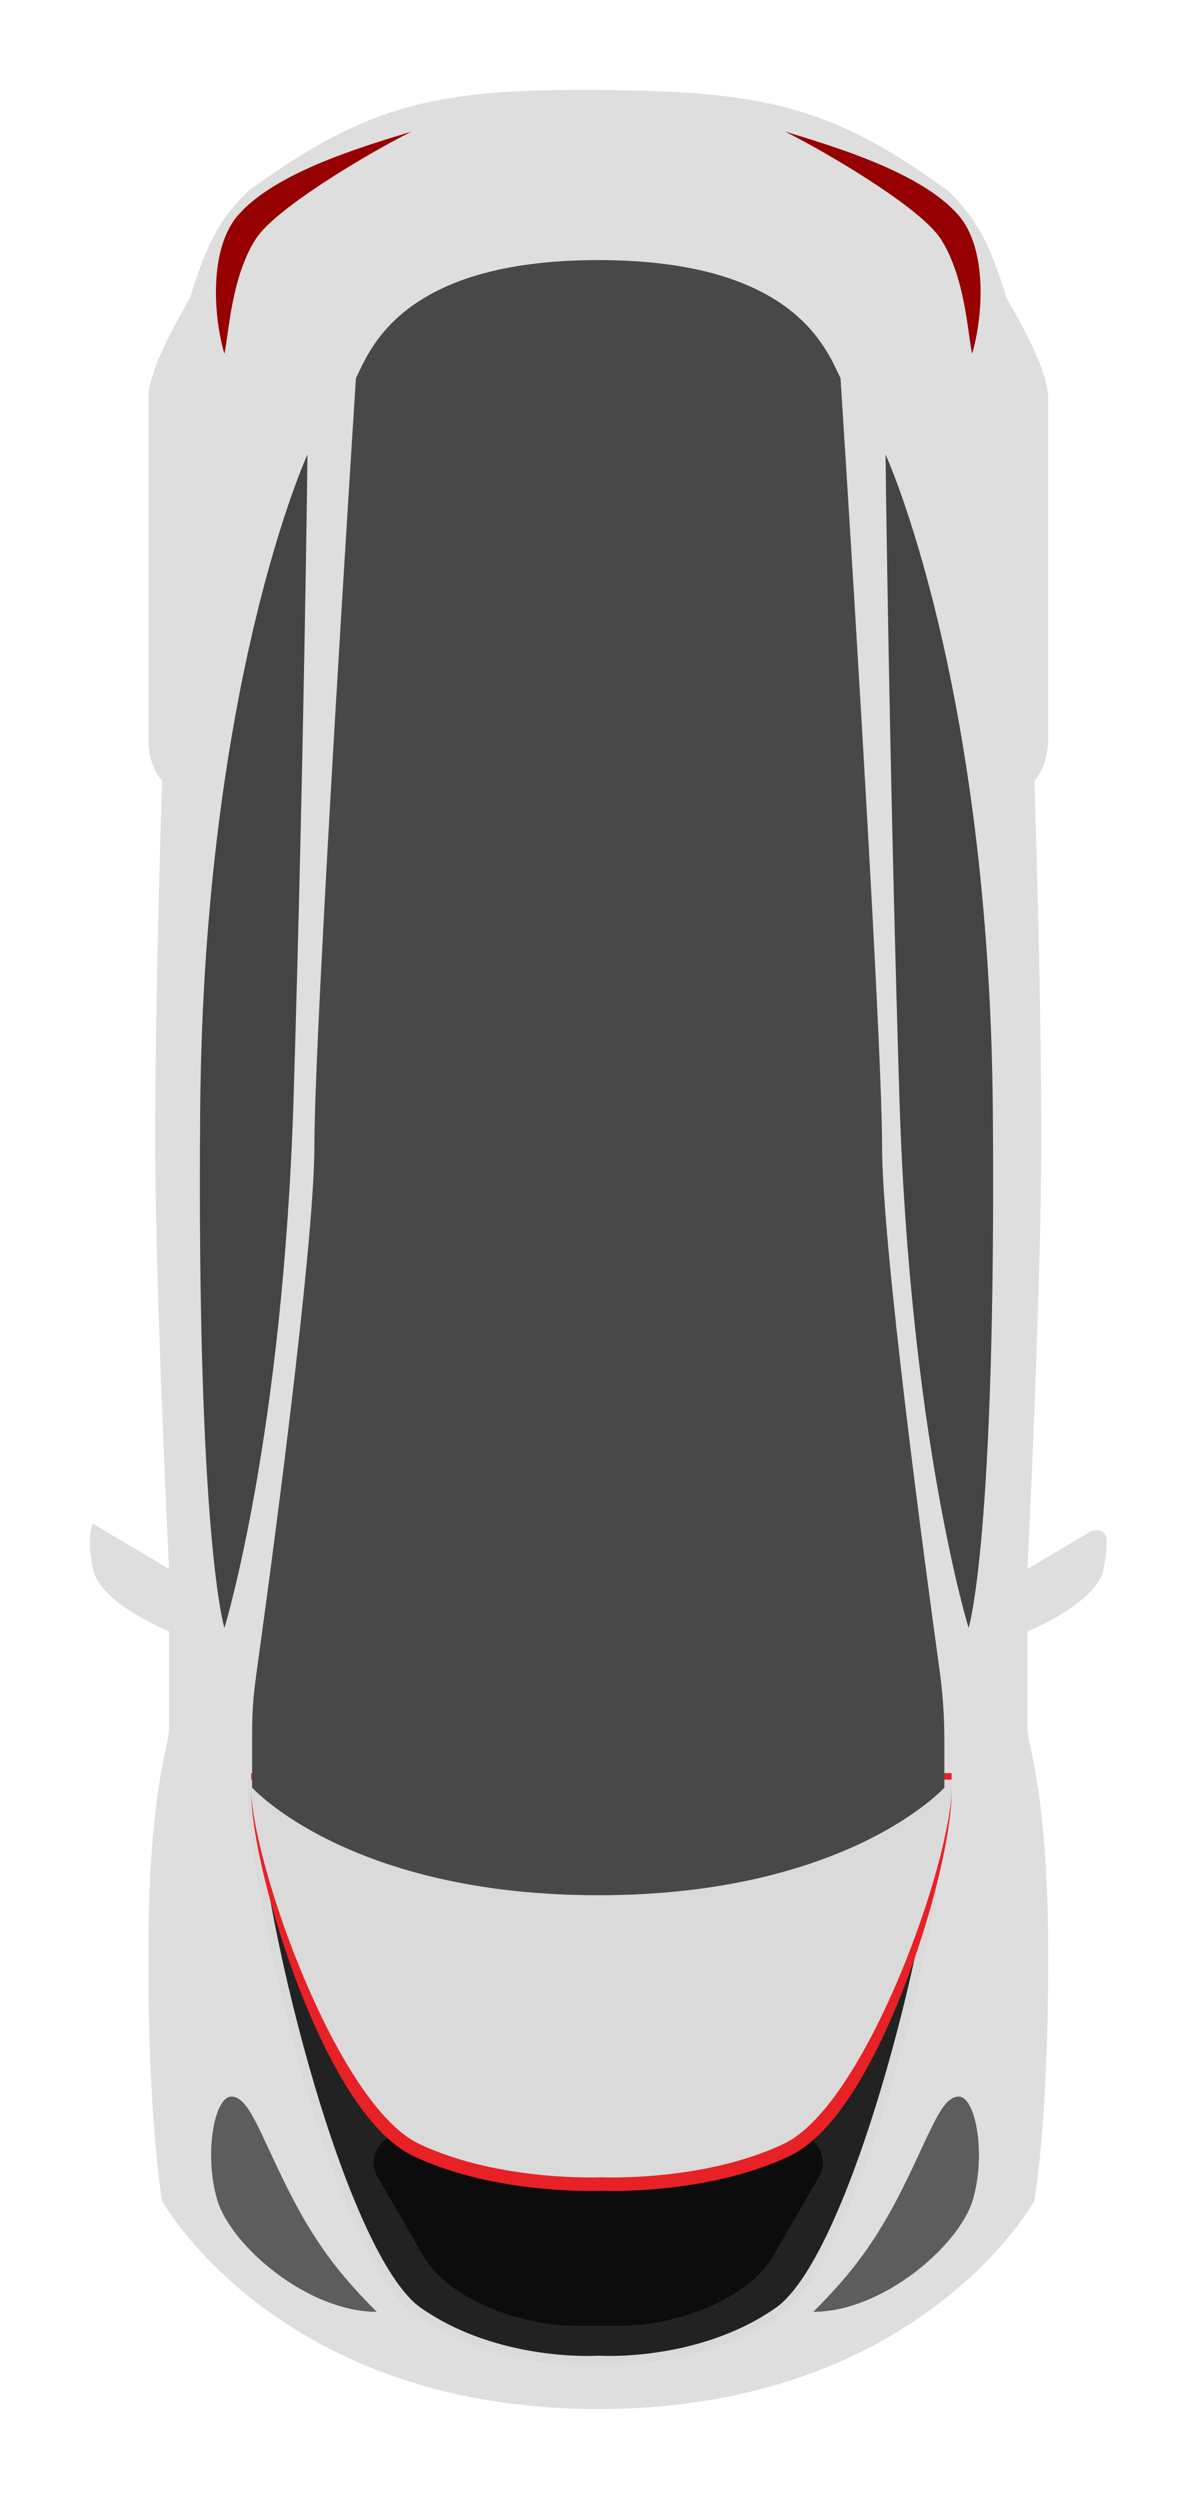
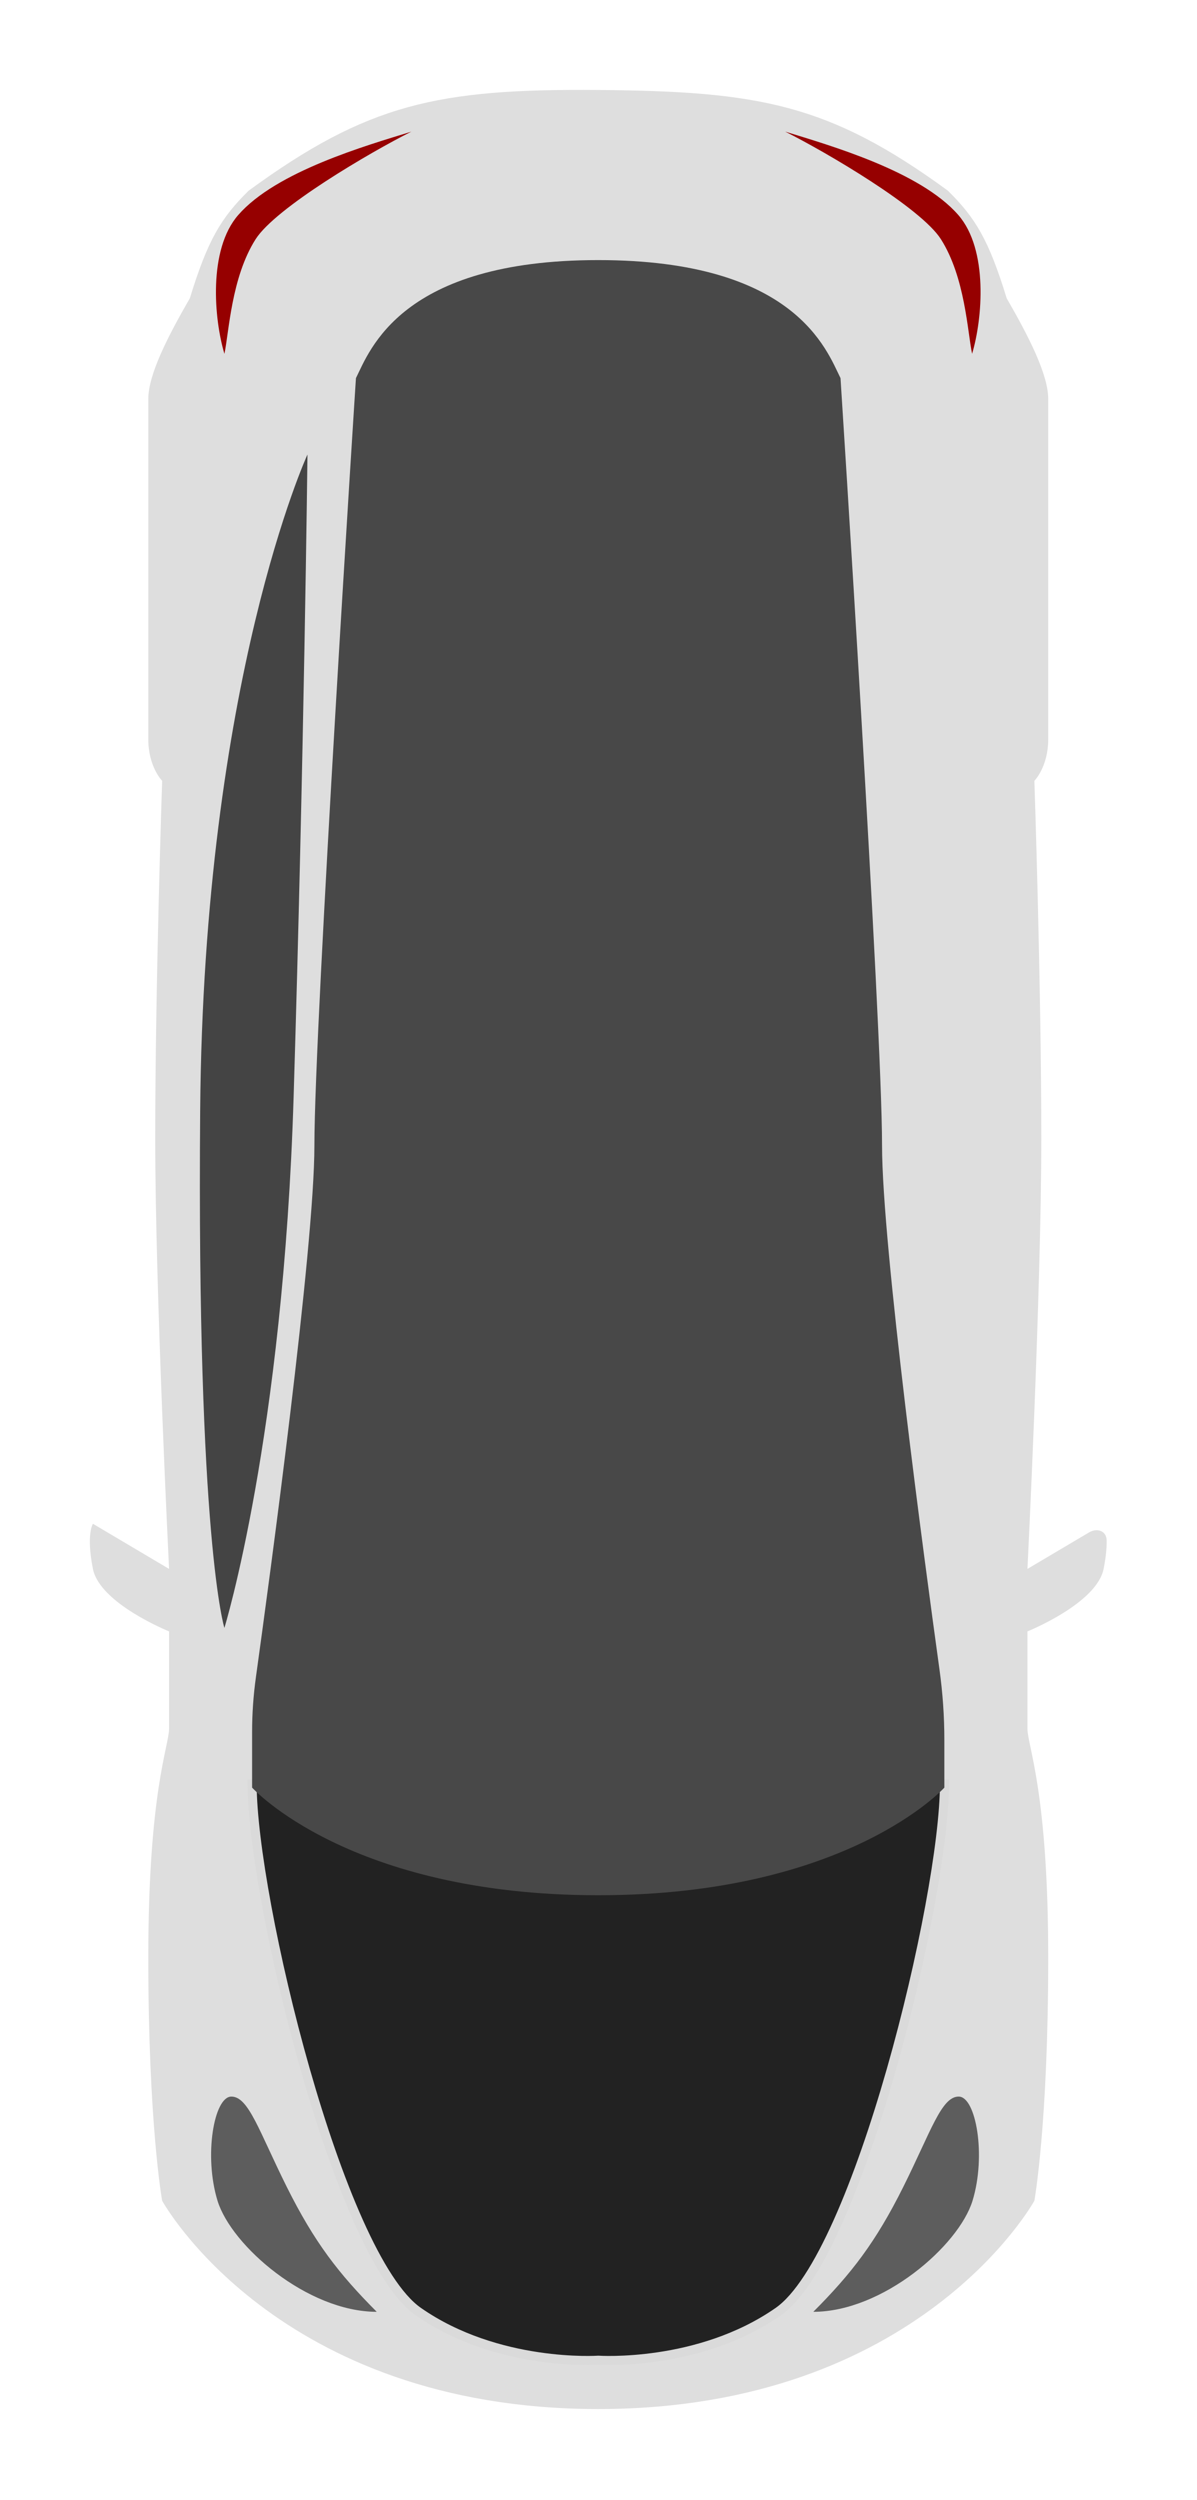
<svg xmlns="http://www.w3.org/2000/svg" viewBox="0 0 133.195 278" fill="none">
  <g filter="url(#filter0_d_530_7646)">
    <path d="M115.099 242.727C115.099 242.727 102.39 265.891 66.571 265.891C30.752 265.891 18.043 242.727 18.043 242.727C18.043 242.727 16.502 234.234 16.502 215.703C16.502 197.173 18.813 192.154 18.813 190.224L18.813 179.414C18.813 179.414 11.11 176.326 10.34 172.465C9.57 168.605 10.34 167.446 10.34 167.446L18.813 172.465C18.813 172.465 17.272 141.581 17.272 124.594C17.272 107.608 18.043 84.83 18.043 84.83C18.043 84.83 16.502 83.286 16.502 80.198L16.502 42.364C16.502 39.662 18.652 35.445 21.124 31.169C23.12 24.666 24.606 22.216 27.671 19.201C40.913 9.535 48.696 7.857 66.571 8.005C84.446 8.154 92.229 9.535 105.471 19.201C108.536 22.216 110.022 24.666 112.018 31.169C114.49 35.445 116.64 39.662 116.64 42.364L116.64 80.198C116.64 83.286 115.099 84.83 115.099 84.83C115.099 84.83 115.87 107.608 115.87 124.594C115.87 141.581 114.329 172.465 114.329 172.465L121.17 168.414C122.085 167.872 123.126 168.232 123.143 169.295C123.156 170.055 123.077 171.088 122.802 172.465C122.032 176.326 114.329 179.414 114.329 179.414L114.329 190.224C114.329 192.154 116.64 197.173 116.64 215.703C116.64 234.234 115.099 242.727 115.099 242.727Z" fill="url(#paint0_linear_530_7646)" />
    <path d="M106.628 21.902C109.998 25.762 109.324 33.484 108.169 37.344C107.655 34.899 107.398 28.851 104.702 24.604C102.483 21.108 91.992 14.953 87.371 12.636C92.378 14.181 102.391 17.049 106.628 21.902Z" fill="#960000" />
    <path d="M26.513 21.906C23.142 25.766 23.817 33.488 24.972 37.348C25.486 34.903 25.742 28.855 28.438 24.608C30.658 21.112 41.148 14.957 45.77 12.64C40.763 14.185 30.749 17.052 26.513 21.906Z" fill="#960000" />
    <path d="M108.218 242.725C106.677 247.744 98.204 255.078 90.501 255.078C94.738 250.832 97.434 247.358 100.515 241.181C103.596 235.004 104.752 231.143 106.677 231.143C108.603 231.143 109.758 237.706 108.218 242.725Z" fill="url(#paint1_linear_530_7646)" />
    <path d="M24.204 242.725C25.745 247.744 34.218 255.078 41.921 255.078C37.684 250.832 34.988 247.358 31.907 241.181C28.826 235.004 27.671 231.143 25.745 231.143C23.819 231.143 22.664 237.706 24.204 242.725Z" fill="url(#paint2_linear_530_7646)" />
    <path d="M86.603 255.05C95.461 248.874 105.09 209.11 105.09 196.371L28.06 196.371C28.06 209.11 37.689 248.874 46.547 255.05C55.406 261.228 66.575 260.456 66.575 260.456C66.575 260.456 77.744 261.228 86.603 255.05Z" fill="url(#paint3_linear_530_7646)" stroke="#DADADA" />
    <path fill-rule="evenodd" clip-rule="evenodd" d="M70.211 249.336C68.927 248.773 67.672 248.594 66.576 248.602L66.576 248.602C65.479 248.594 64.224 248.773 62.94 249.336C62.787 249.057 62.724 248.888 62.724 248.888C64.128 248.329 65.443 248.137 66.576 248.133C67.708 248.137 69.023 248.329 70.427 248.888C70.427 248.888 70.383 249.026 70.211 249.336ZM67.654 249.753L66.576 255.852L65.49 249.752C64.47 249.752 64.146 249.866 64.099 250.33C64.099 250.33 63.409 250.07 63.062 249.545C64.418 248.912 65.781 248.884 65.781 248.884L66.575 249.857L67.369 248.884C67.369 248.884 68.732 248.912 70.088 249.545C69.741 250.07 69.052 250.33 69.052 250.33C69.005 249.866 68.681 249.753 67.654 249.753Z" fill="#9E9E9E" />
    <path d="M86.603 255.05C95.461 248.874 105.09 209.11 105.09 196.371L28.06 196.371C28.06 209.11 37.689 248.874 46.547 255.05C55.406 261.228 66.575 260.456 66.575 260.456C66.575 260.456 77.744 261.228 86.603 255.05Z" fill="url(#paint4_linear_530_7646)" stroke="#DADADA" />
-     <path d="M91.14 240.052L86.009 248.915C83.273 253.641 75.257 256.625 69.139 256.625L64 256.625C57.882 256.625 49.867 253.641 47.13 248.915L41.999 240.052C40.656 237.734 42.609 235.006 45.611 235.006L87.529 235.006C90.53 235.006 92.483 237.734 91.14 240.052Z" fill="#0C0C0C" />
-     <path d="M86.948 235.974C95.807 231.809 103.895 205.765 103.895 197.174L29.947 197.174C29.947 205.765 38.035 231.809 46.893 235.974C55.752 240.14 66.921 239.619 66.921 239.619C66.921 239.619 78.09 240.14 86.948 235.974Z" fill="url(#paint5_linear_530_7646)" stroke="#E82127" stroke-width="4" />
-     <path d="M86.946 235.974C95.805 231.809 105.433 204.993 105.433 196.402L28.404 196.402C28.404 204.993 38.033 231.809 46.891 235.974C55.749 240.14 66.919 239.619 66.919 239.619C66.919 239.619 78.088 240.14 86.946 235.974Z" fill="url(#paint6_linear_530_7646)" stroke="#DADADA" />
    <path d="M66.567 208.754C94.298 208.754 105.082 196.786 105.082 196.786L105.082 191.49C105.082 188.847 104.898 186.233 104.535 183.616C102.898 171.798 98.149 136.549 98.149 125.366C98.149 111.854 93.528 40.048 93.528 40.048C91.987 36.959 88.521 26.922 66.567 26.922C44.614 26.922 41.148 36.959 39.607 40.048C39.607 40.048 34.985 111.854 34.985 125.366C34.985 136.842 29.985 173.658 28.478 184.494C28.196 186.52 28.053 188.548 28.053 190.594L28.053 196.786C28.053 196.786 38.837 208.754 66.567 208.754Z" fill="url(#paint7_linear_530_7646)" />
-     <path d="M110.476 121.506C110.861 169.377 107.78 179.028 107.78 179.028C107.78 179.028 101.232 157.795 100.077 119.961C98.922 82.128 98.537 48.541 98.537 48.541C98.537 48.541 110.091 73.635 110.476 121.506Z" fill="#444444" />
    <path d="M22.274 121.506C21.889 169.377 24.97 179.028 24.97 179.028C24.97 179.028 31.518 157.795 32.673 119.961C33.829 82.128 34.214 48.541 34.214 48.541C34.214 48.541 22.659 73.635 22.274 121.506Z" fill="#444444" />
  </g>
  <defs>
    <filter id="filter0_d_530_7646" x="0" y="0" width="133.141" height="277.886" filterUnits="userSpaceOnUse" color-interpolation-filters="sRGB">
      <feFlood flood-opacity="0" result="BackgroundImageFix" />
      <feColorMatrix in="SourceAlpha" type="matrix" values="0 0 0 0 0 0 0 0 0 0 0 0 0 0 0 0 0 0 127 0" result="hardAlpha" />
      <feOffset dy="2" />
      <feGaussianBlur stdDeviation="5" />
      <feColorMatrix type="matrix" values="0 0 0 0 0 0 0 0 0 0 0 0 0 0 0 0 0 0 0.25 0" />
      <feBlend mode="normal" in2="BackgroundImageFix" result="effect1_dropShadow_530_7646" />
      <feBlend mode="normal" in="SourceGraphic" in2="effect1_dropShadow_530_7646" result="shape" />
    </filter>
    <linearGradient id="paint0_linear_530_7646" x1="491.412" y1="663.882" x2="41.376" y2="666.957" gradientUnits="userSpaceOnUse">
      <stop stop-color="white" />
      <stop offset="0.486" stop-color="#DEDEDE" />
      <stop offset="0.994" stop-color="#DEDEDE" />
    </linearGradient>
    <linearGradient id="paint1_linear_530_7646" x1="396.06" y1="1014.55" x2="368.217" y2="963.63" gradientUnits="userSpaceOnUse">
      <stop stop-color="#6E6E6E" />
      <stop offset="0.343" stop-color="white" />
      <stop offset="0.481" stop-color="#C9C9C9" />
      <stop offset="0.89" stop-color="#5D5D5D" />
    </linearGradient>
    <linearGradient id="paint2_linear_530_7646" x1="133.846" y1="1014.55" x2="161.689" y2="963.63" gradientUnits="userSpaceOnUse">
      <stop stop-color="#6E6E6E" />
      <stop offset="0.343" stop-color="white" />
      <stop offset="0.481" stop-color="#C9C9C9" />
      <stop offset="0.89" stop-color="#5D5D5D" />
    </linearGradient>
    <linearGradient id="paint3_linear_530_7646" x1="140.03" y1="920.207" x2="394.331" y2="918.67" gradientUnits="userSpaceOnUse">
      <stop stop-color="#DADADA" />
      <stop offset="0.331" stop-color="#F0F0F0" />
      <stop offset="1" stop-color="white" />
    </linearGradient>
    <linearGradient id="paint4_linear_530_7646" x1="140.03" y1="920.207" x2="394.331" y2="918.67" gradientUnits="userSpaceOnUse">
      <stop stop-color="#222222" />
      <stop offset="0.188" stop-color="#2E2E2E" />
      <stop offset="0.796" stop-color="#2E2E2E" />
      <stop offset="1" stop-color="#222222" />
    </linearGradient>
    <linearGradient id="paint5_linear_530_7646" x1="141.413" y1="876.567" x2="395.703" y2="874.287" gradientUnits="userSpaceOnUse">
      <stop stop-color="#DADADA" />
      <stop offset="0.331" stop-color="#F0F0F0" />
      <stop offset="1" stop-color="white" />
    </linearGradient>
    <linearGradient id="paint6_linear_530_7646" x1="141.405" y1="876.567" x2="395.694" y2="874.287" gradientUnits="userSpaceOnUse">
      <stop stop-color="#DADADA" />
      <stop offset="0.331" stop-color="#F0F0F0" />
      <stop offset="1" stop-color="white" />
    </linearGradient>
    <linearGradient id="paint7_linear_530_7646" x1="420.5" y1="835.359" x2="112.257" y2="835.359" gradientUnits="userSpaceOnUse">
      <stop stop-color="#262626" />
      <stop offset="0.778" stop-color="#3A3A3A" />
      <stop offset="0.823" stop-color="#615C5C" />
      <stop offset="0.864" stop-color="#282828" />
      <stop offset="1" stop-color="#484848" />
    </linearGradient>
  </defs>
</svg>